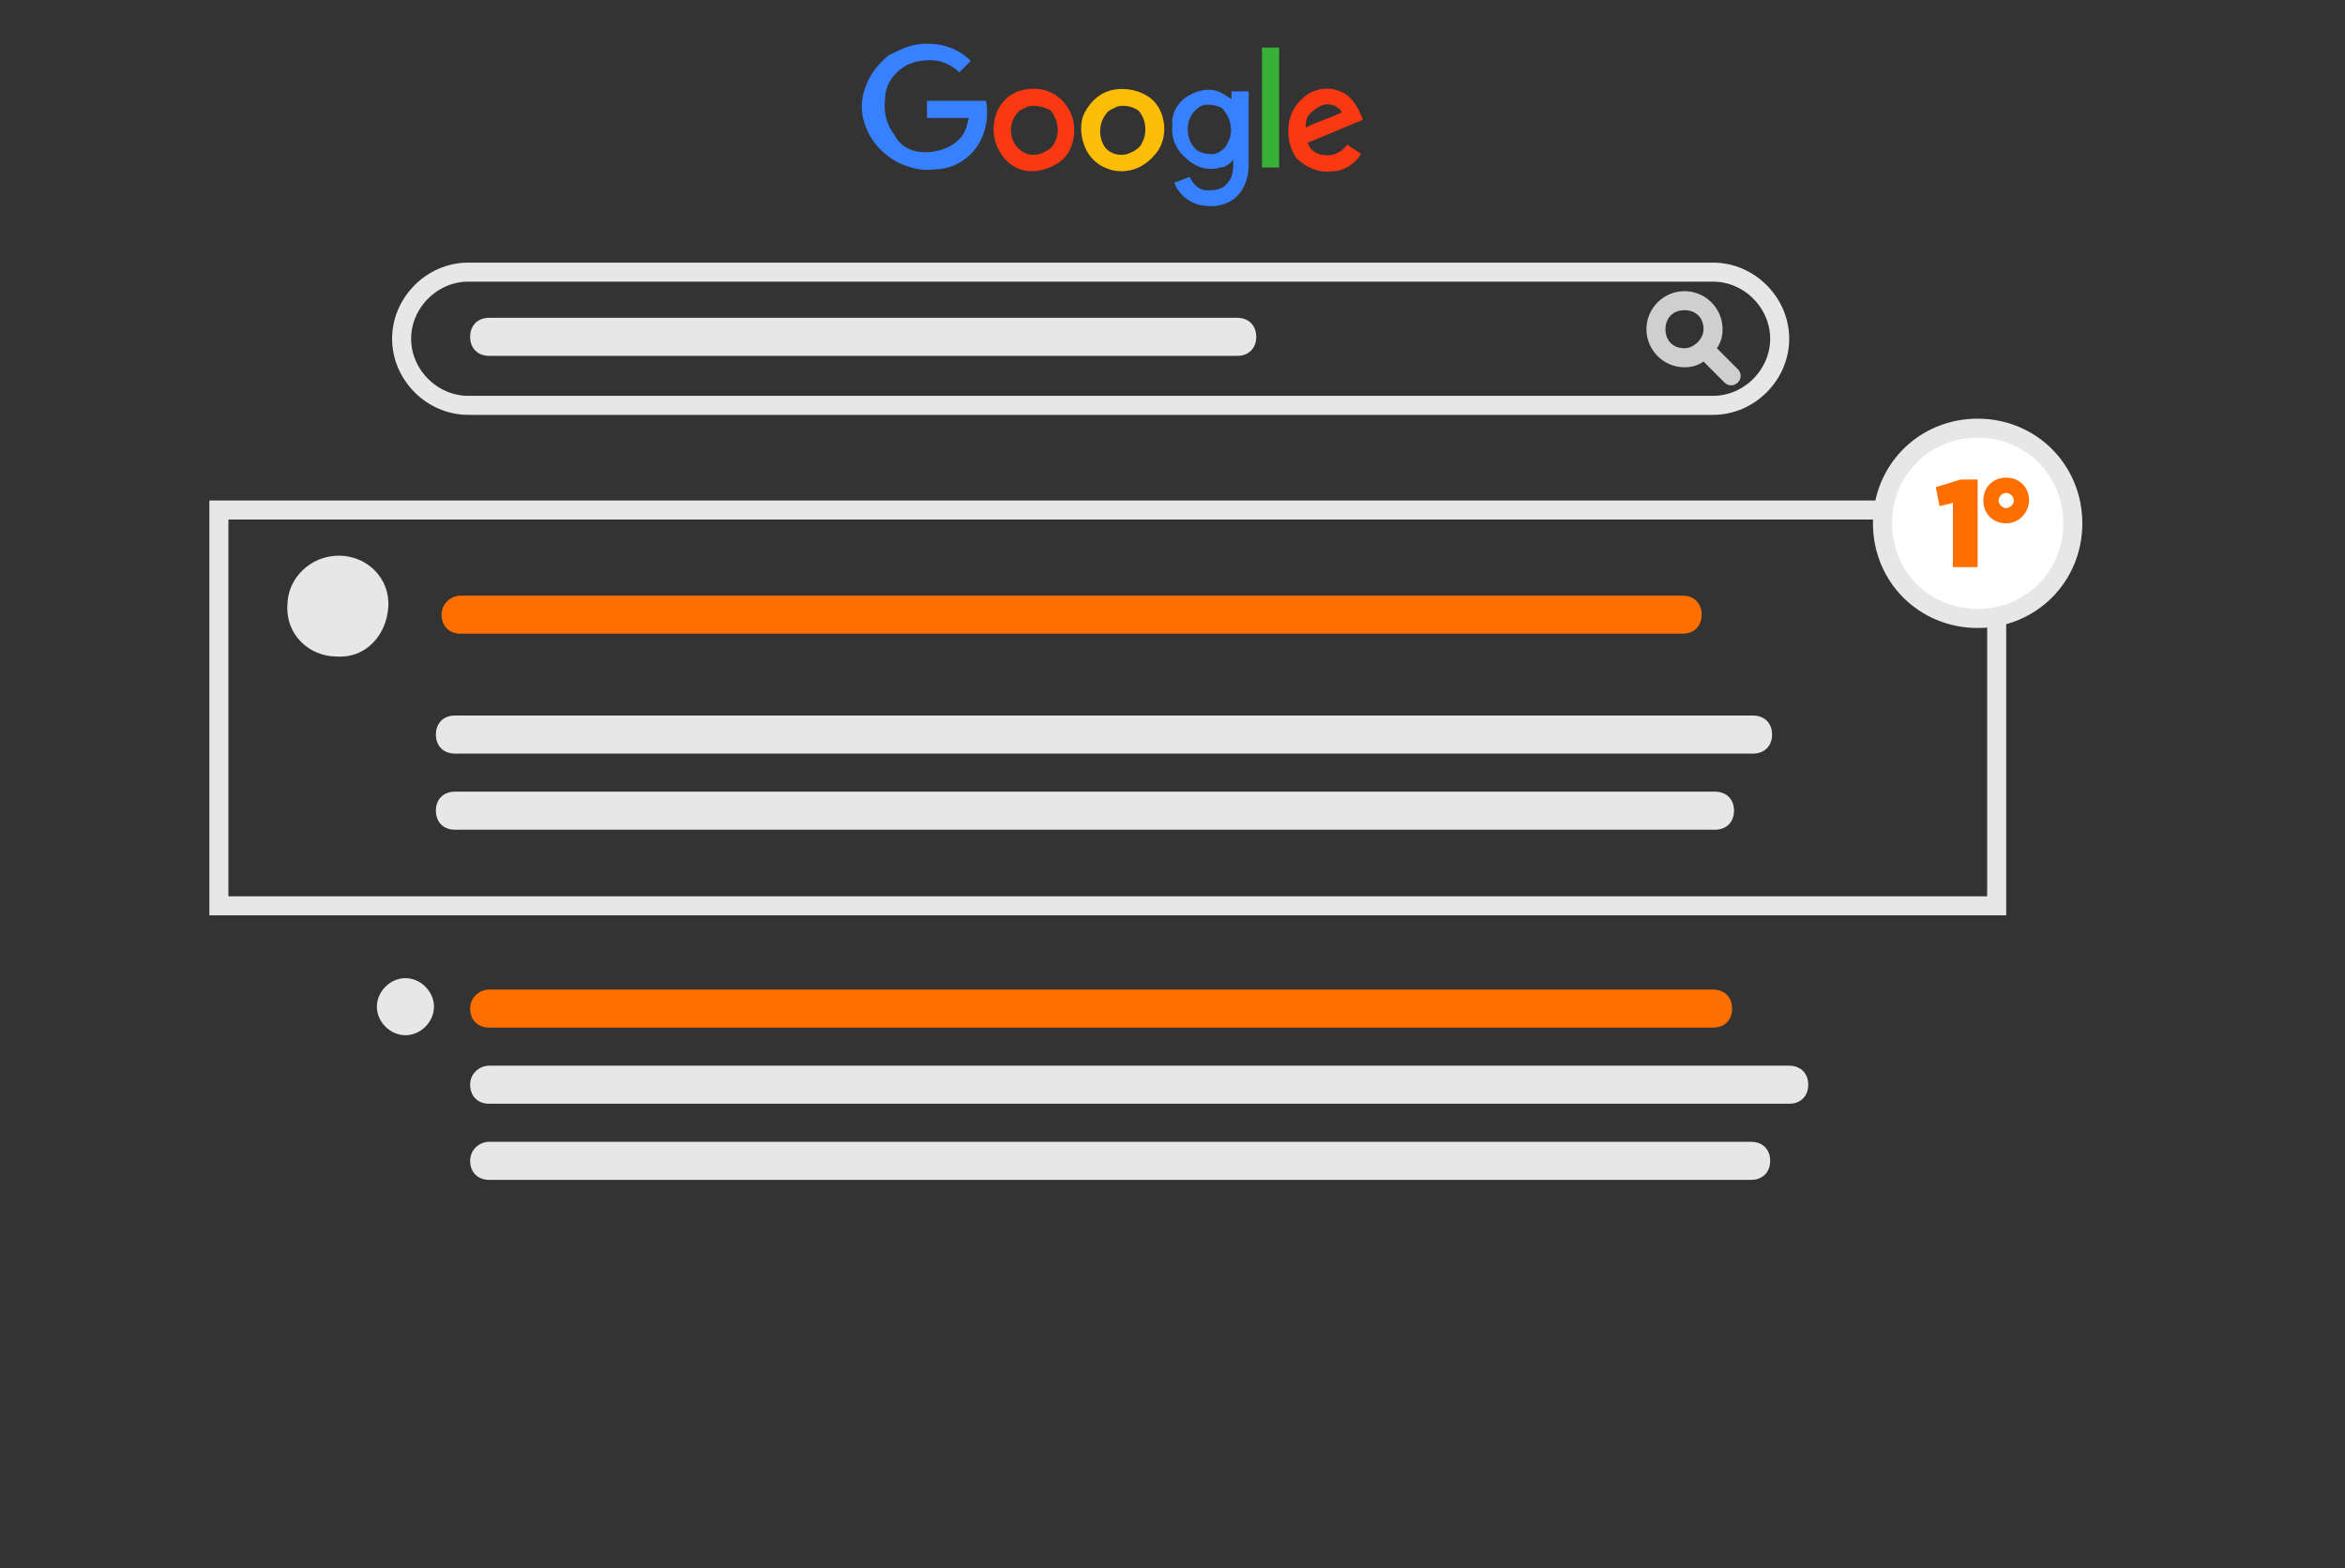
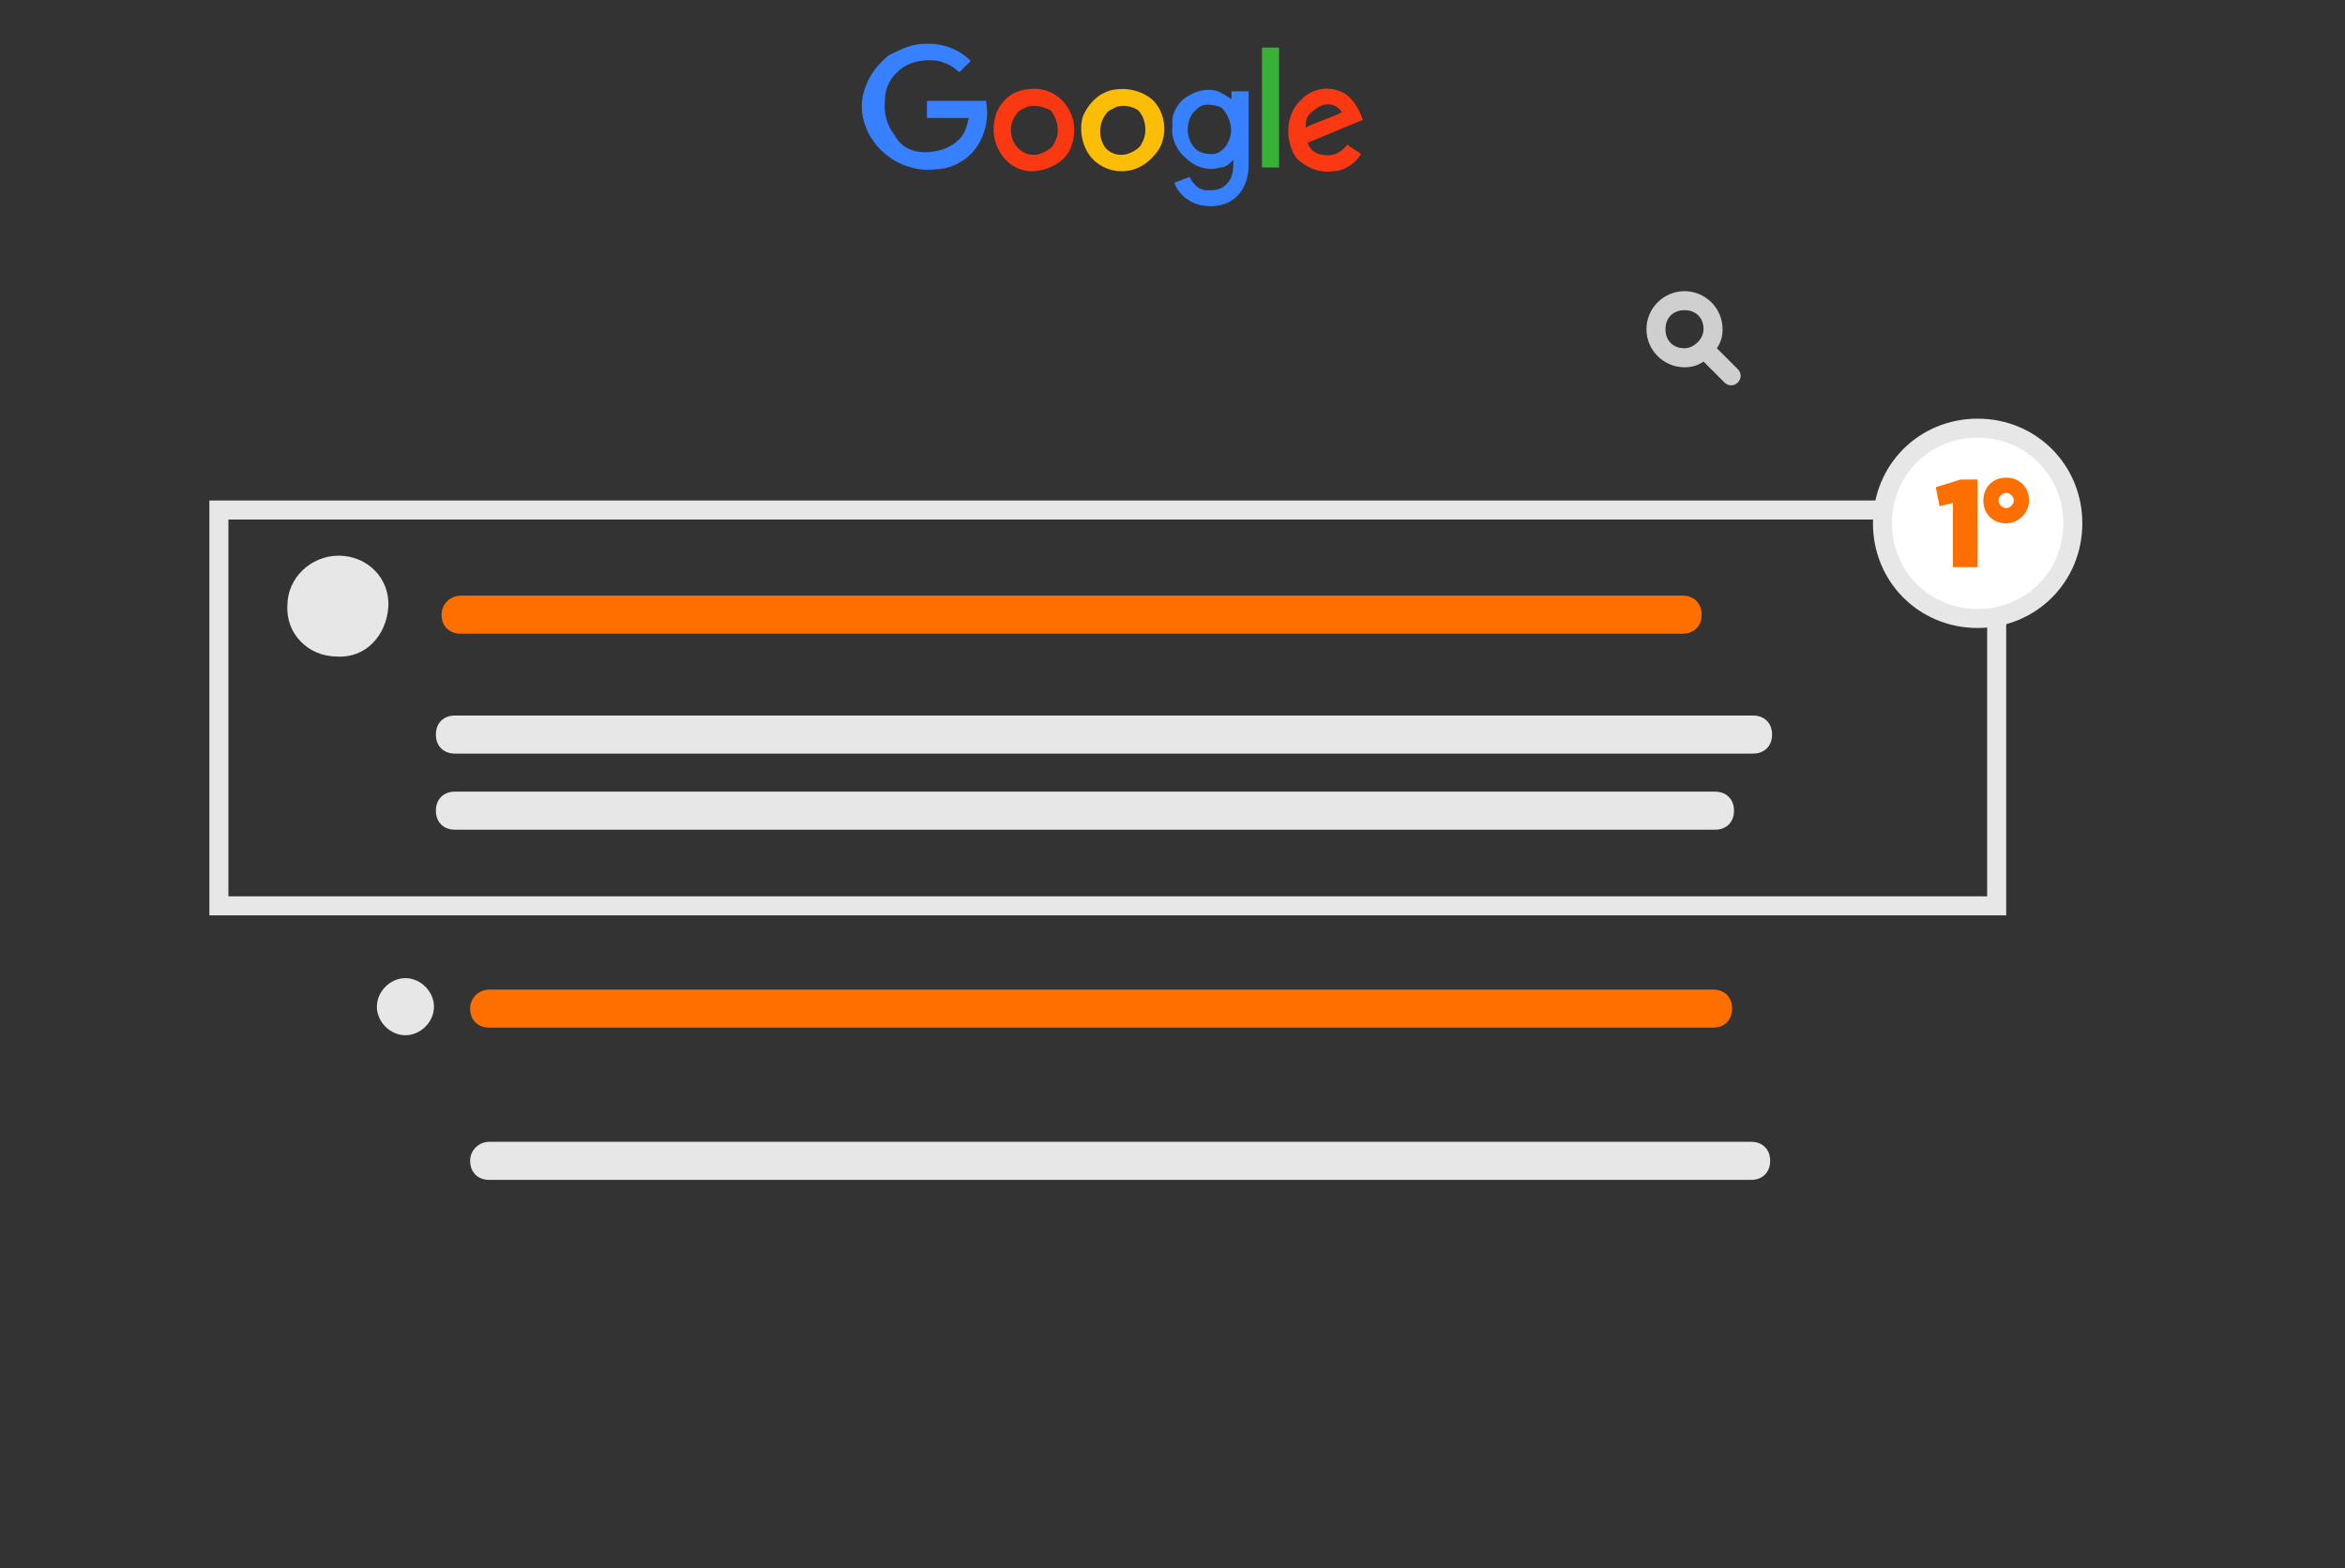
<svg xmlns="http://www.w3.org/2000/svg" version="1.1" id="Camada_2" x="0px" y="0px" viewBox="0 0 123.2 82.4" style="enable-background:new 0 0 123.2 82.4;" xml:space="preserve">
  <rect x="0" y="0" width="123.2" height="82.4" fill="#333333" stroke="none" />
  <style type="text/css">
	.st0{fill:#E7E7E7;}
	.st1{fill:#FF6F00;}
	.st2{fill:none;stroke:#E7E7E7;stroke-miterlimit:10;}
	.st3{fill:#FFFFFF;stroke:#E7E7E7;stroke-miterlimit:10;}
	.st4{fill:#CFCFCF;}
	.st5{fill:#3780FF;}
	.st6{fill:#38B137;}
	.st7{fill:#FA3913;}
	.st8{fill:#FCBD06;}
</style>
  <path class="st0" d="M23.9,37.6h68.2c0.6,0,1,0.4,1,1s-0.4,1-1,1H23.9c-0.6,0-1-0.4-1-1S23.3,37.6,23.9,37.6z" />
  <path class="st0" d="M23.9,41.6h66.2c0.6,0,1,0.4,1,1s-0.4,1-1,1H23.9c-0.6,0-1-0.4-1-1S23.3,41.6,23.9,41.6z" />
  <path class="st0" d="M17.8,29.2L17.8,29.2c1.5,0,2.7,1.2,2.6,2.7s-1.2,2.7-2.7,2.6c-1.5,0-2.7-1.2-2.6-2.7  C15.1,30.4,16.3,29.2,17.8,29.2z" />
  <path class="st1" d="M25.7,52H90c0.6,0,1,0.4,1,1s-0.4,1-1,1H25.7c-0.6,0-1-0.4-1-1S25.2,52,25.7,52z" />
  <path class="st1" d="M24.2,31.3h64.2c0.6,0,1,0.4,1,1s-0.4,1-1,1H24.2c-0.6,0-1-0.4-1-1S23.7,31.3,24.2,31.3z" />
-   <path class="st0" d="M25.7,56H94c0.6,0,1,0.4,1,1s-0.4,1-1,1H25.7c-0.6,0-1-0.4-1-1S25.2,56,25.7,56z" />
  <path class="st0" d="M25.7,60H92c0.6,0,1,0.4,1,1s-0.4,1-1,1H25.7c-0.6,0-1-0.4-1-1S25.2,60,25.7,60z" />
  <path class="st0" d="M21.3,51.4L21.3,51.4c0.8,0,1.5,0.7,1.5,1.5c0,0.8-0.7,1.5-1.5,1.5s-1.5-0.7-1.5-1.5  C19.8,52.1,20.5,51.4,21.3,51.4z" />
  <rect x="11.5" y="26.8" class="st2" width="93.4" height="20.8" />
  <path class="st3" d="M103.9,22.5L103.9,22.5c2.8,0,5,2.2,5,5s-2.2,5-5,5c-2.8,0-5-2.2-5-5S101.1,22.5,103.9,22.5z" />
  <g>
    <path class="st1" d="M105.4,27.5c-0.7,0-1.2-0.5-1.2-1.2c0-0.7,0.5-1.2,1.2-1.2c0.7,0,1.2,0.5,1.2,1.2   C106.6,26.9,106.1,27.5,105.4,27.5z M105.4,25.9c-0.2,0-0.4,0.2-0.4,0.4c0,0.2,0.2,0.4,0.4,0.4c0.2,0,0.4-0.2,0.4-0.4   C105.8,26.1,105.6,25.9,105.4,25.9z" />
    <g>
      <path class="st1" d="M102.7,26.4l-0.8,0.2l-0.2-1l1.3-0.4h0.9v4.6h-1.3V26.4z" />
    </g>
  </g>
-   <path class="st2" d="M24.6,14.3H90c1.9,0,3.5,1.6,3.5,3.5c0,1.9-1.6,3.5-3.5,3.5H24.6c-1.9,0-3.5-1.6-3.5-3.5  C21.1,15.9,22.7,14.3,24.6,14.3z" />
-   <path class="st0" d="M25.7,16.7H65c0.6,0,1,0.4,1,1s-0.4,1-1,1H25.7c-0.6,0-1-0.4-1-1S25.1,16.7,25.7,16.7z" />
  <path class="st4" d="M91.3,19.4l-1.1-1.1c0.2-0.3,0.3-0.6,0.3-1c0-1.1-0.9-2-2-2s-2,0.9-2,2c0,1.1,0.9,2,2,2c0.4,0,0.7-0.1,1-0.3  l1.1,1.1c0.2,0.2,0.5,0.2,0.7,0C91.5,19.9,91.5,19.6,91.3,19.4z M88.5,18.3c-0.6,0-1-0.4-1-1c0-0.6,0.4-1,1-1c0.6,0,1,0.4,1,1  C89.5,17.8,89,18.3,88.5,18.3z" />
  <path class="st5" d="M48.6,2.3h0.2c0.8,0,1.6,0.3,2.2,0.9c-0.2,0.2-0.4,0.4-0.6,0.6c-0.3-0.3-0.7-0.5-1.1-0.6  c-0.6-0.1-1.3,0-1.8,0.3c-0.6,0.4-1,1-1,1.7c-0.1,0.7,0.1,1.4,0.5,1.9C47.3,7.7,47.9,8,48.6,8c0.6,0,1.3-0.2,1.7-0.6  c0.4-0.3,0.5-0.8,0.6-1.2c-0.7,0-1.5,0-2.2,0V5.3h3.1c0.2,1-0.1,2.1-0.8,2.8c-0.5,0.5-1.2,0.8-1.9,0.8c-0.7,0.1-1.4-0.1-2-0.4  c-0.7-0.4-1.3-1-1.6-1.8c-0.3-0.7-0.3-1.5,0-2.2c0.2-0.6,0.7-1.2,1.2-1.6C47.3,2.6,47.9,2.3,48.6,2.3z" />
  <path class="st6" d="M66.3,2.5h0.9v6.3c-0.3,0-0.6,0-0.9,0C66.3,6.7,66.3,4.6,66.3,2.5L66.3,2.5z" />
  <path class="st7" d="M53.9,4.7c0.6-0.1,1.2,0,1.7,0.4c0.4,0.3,0.7,0.8,0.8,1.3c0.1,0.6,0,1.3-0.4,1.8C55.6,8.7,54.8,9,54.2,9  c-0.6,0-1.2-0.3-1.6-0.9c-0.4-0.6-0.5-1.3-0.3-2C52.5,5.4,53.1,4.8,53.9,4.7 M54,5.6c-0.2,0.1-0.5,0.2-0.6,0.4  C53,6.5,53,7.3,53.5,7.8c0.3,0.3,0.7,0.4,1.1,0.3c0.3-0.1,0.7-0.3,0.8-0.6c0.3-0.5,0.2-1.2-0.2-1.7C54.8,5.6,54.4,5.5,54,5.6L54,5.6  z" />
  <path class="st8" d="M58.6,4.7c0.7-0.1,1.4,0.1,1.9,0.5c0.8,0.7,0.9,2.1,0.2,2.9C60.2,8.7,59.6,9,58.9,9c-0.6,0-1.3-0.3-1.7-0.9  c-0.4-0.6-0.5-1.4-0.3-2C57.2,5.4,57.8,4.8,58.6,4.7 M58.7,5.6c-0.2,0.1-0.5,0.2-0.6,0.4c-0.4,0.5-0.4,1.3,0,1.8  c0.3,0.3,0.7,0.4,1.1,0.3C59.5,8,59.9,7.8,60,7.5c0.3-0.5,0.2-1.3-0.2-1.7C59.5,5.6,59.1,5.5,58.7,5.6L58.7,5.6z" />
  <path class="st5" d="M62.5,5c0.5-0.3,1.2-0.4,1.7-0.1c0.2,0.1,0.3,0.2,0.5,0.3c0-0.1,0-0.2,0-0.4c0.3,0,0.6,0,0.9,0v3.9  c0,0.6-0.2,1.2-0.6,1.6c-0.5,0.5-1.2,0.6-1.8,0.5c-0.7-0.1-1.3-0.6-1.5-1.2c0.3-0.1,0.5-0.2,0.8-0.3c0.2,0.4,0.5,0.7,0.9,0.7  s0.8,0,1.1-0.4c0.3-0.3,0.3-0.8,0.3-1.2c-0.2,0.2-0.4,0.4-0.7,0.4c-0.6,0.2-1.3,0-1.8-0.5c-0.5-0.4-0.8-1.1-0.7-1.7  C61.5,6,61.9,5.3,62.5,5 M63.4,5.5c-0.3,0-0.5,0.2-0.7,0.4c-0.4,0.5-0.4,1.3,0,1.8c0.2,0.3,0.6,0.4,1,0.4c0.3,0,0.7-0.3,0.8-0.6  c0.3-0.5,0.2-1.2-0.2-1.7C64.2,5.6,63.8,5.5,63.4,5.5L63.4,5.5z" />
  <path class="st7" d="M68.4,5.2c0.5-0.5,1.3-0.7,2-0.4C71,5,71.4,5.7,71.6,6.3c-1,0.4-1.9,0.8-2.9,1.2c0.1,0.3,0.3,0.5,0.6,0.6  c0.4,0.1,0.8,0.1,1.2-0.2c0.1-0.1,0.2-0.2,0.3-0.3c0.2,0.2,0.5,0.3,0.7,0.5c-0.3,0.5-0.9,0.9-1.5,0.9c-0.7,0.1-1.4-0.2-1.9-0.7  C67.5,7.4,67.5,6,68.4,5.2 M68.8,6c-0.2,0.2-0.2,0.5-0.2,0.7c0.6-0.3,1.3-0.5,1.9-0.8c-0.1-0.2-0.4-0.4-0.6-0.4  C69.5,5.4,69.1,5.7,68.8,6z" />
</svg>